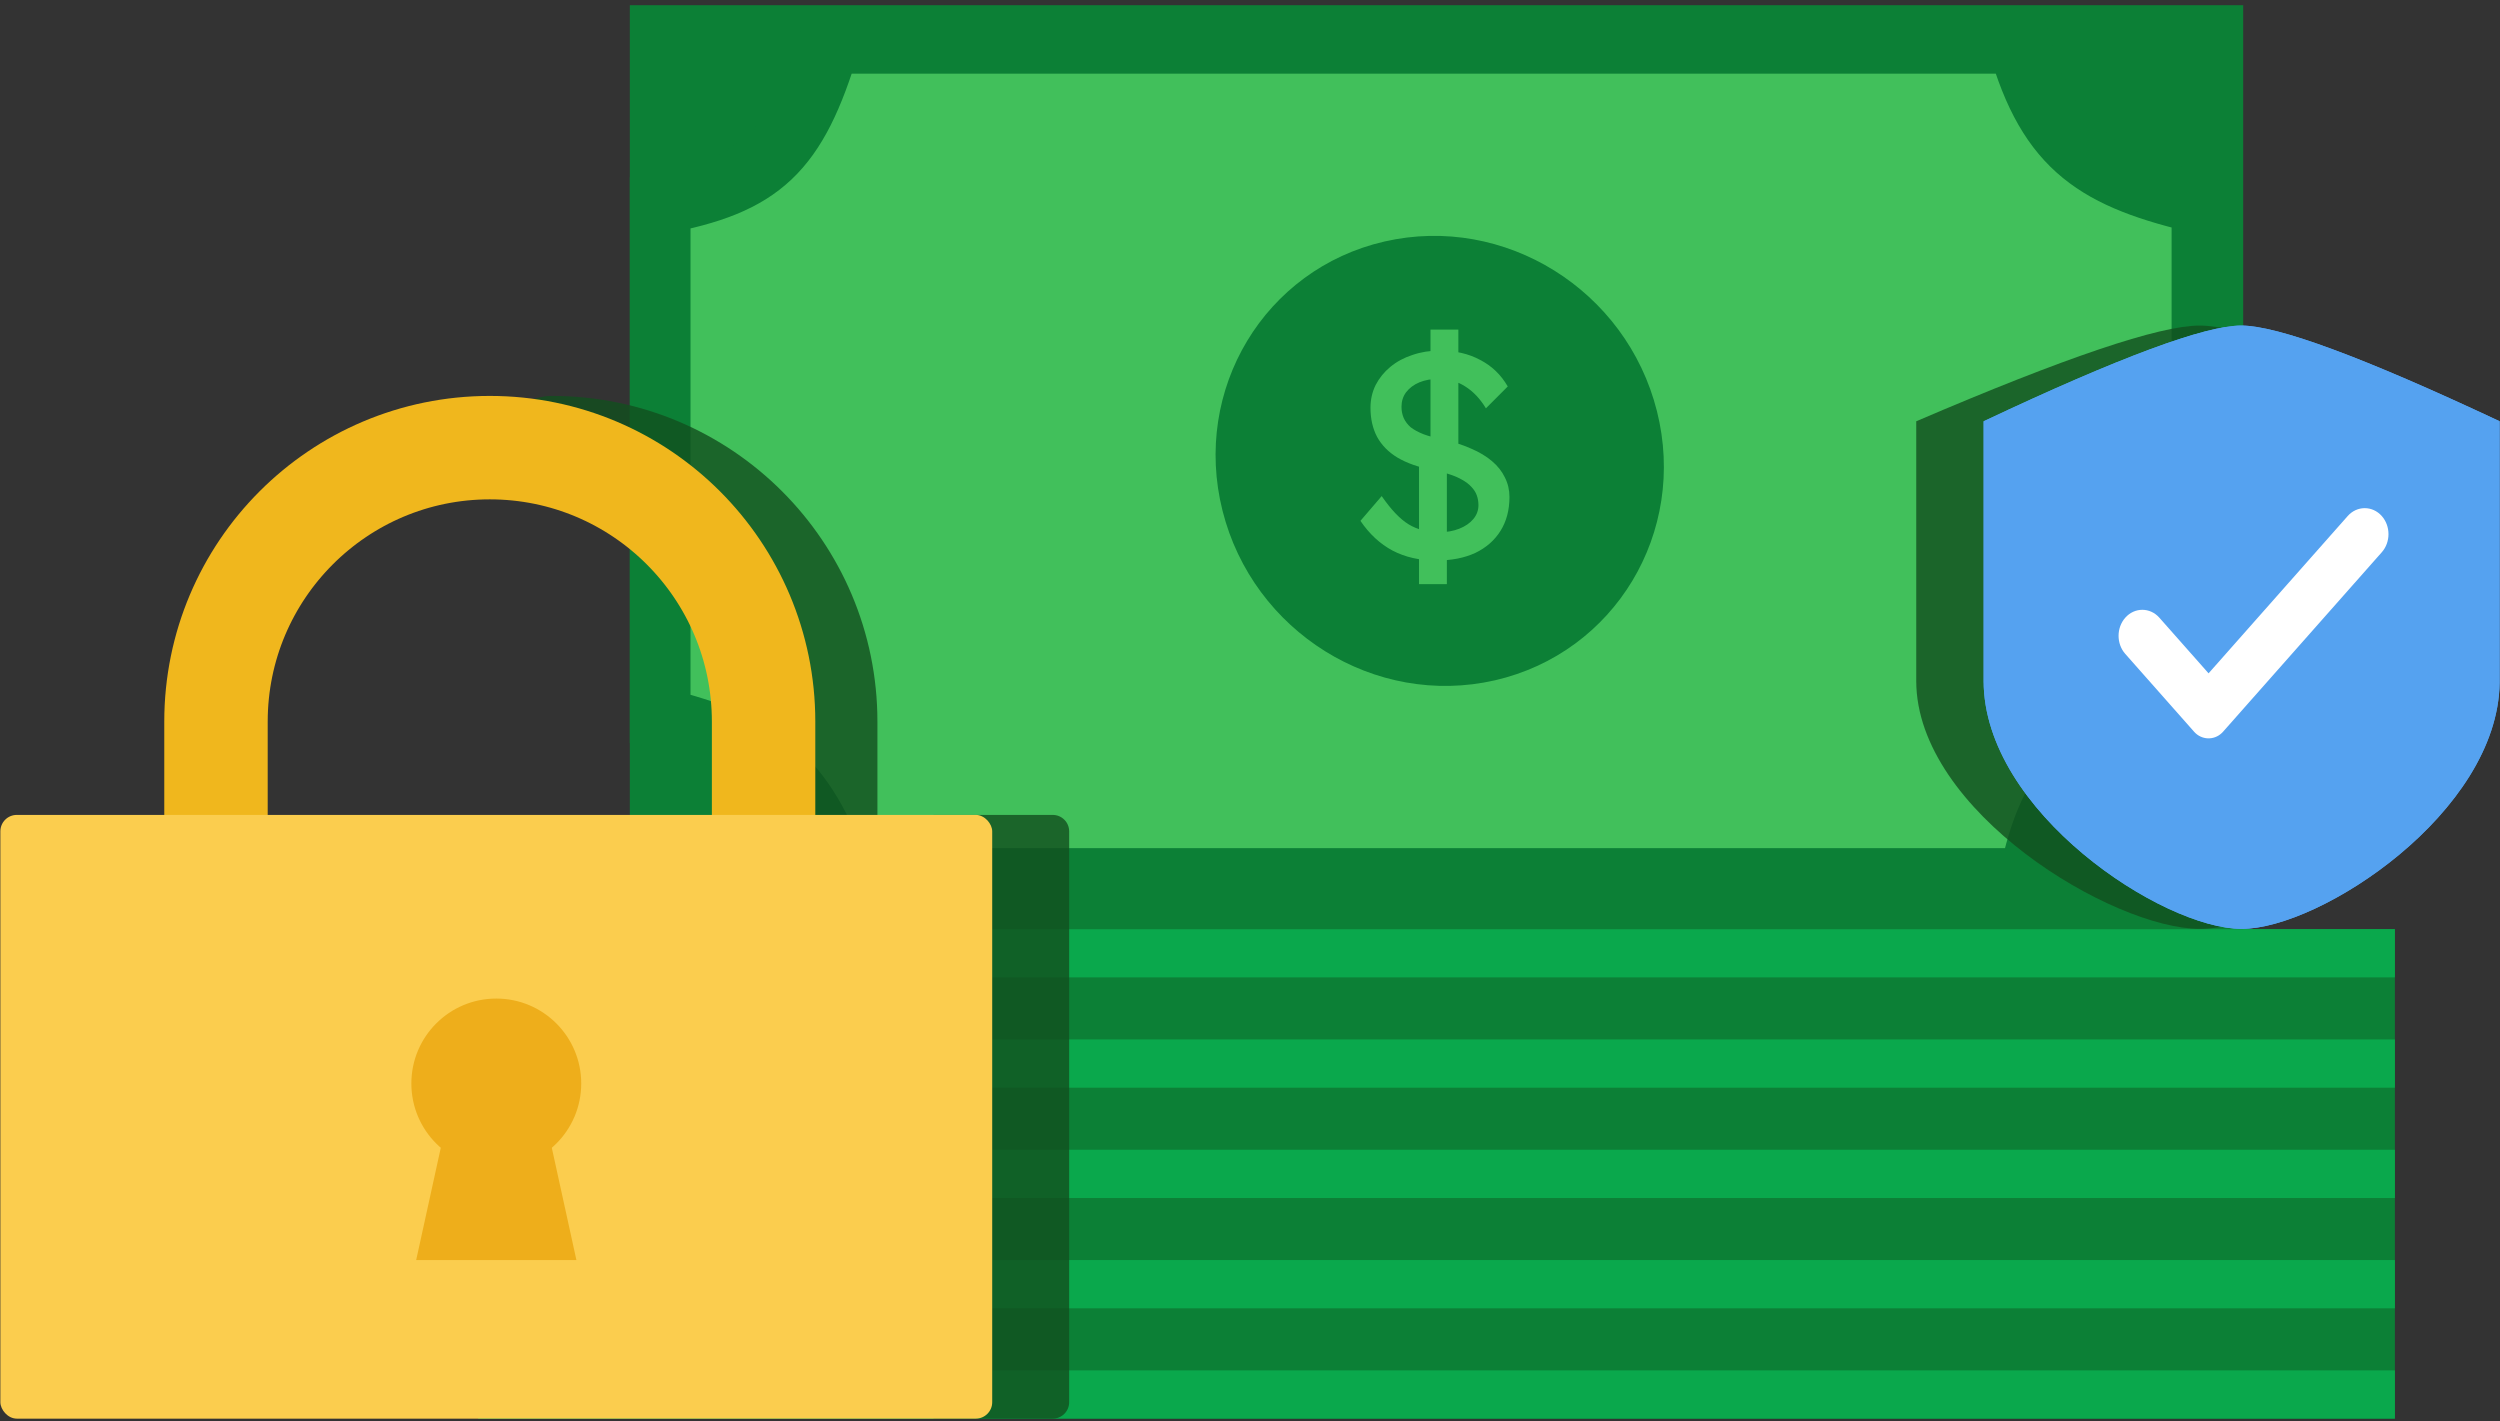
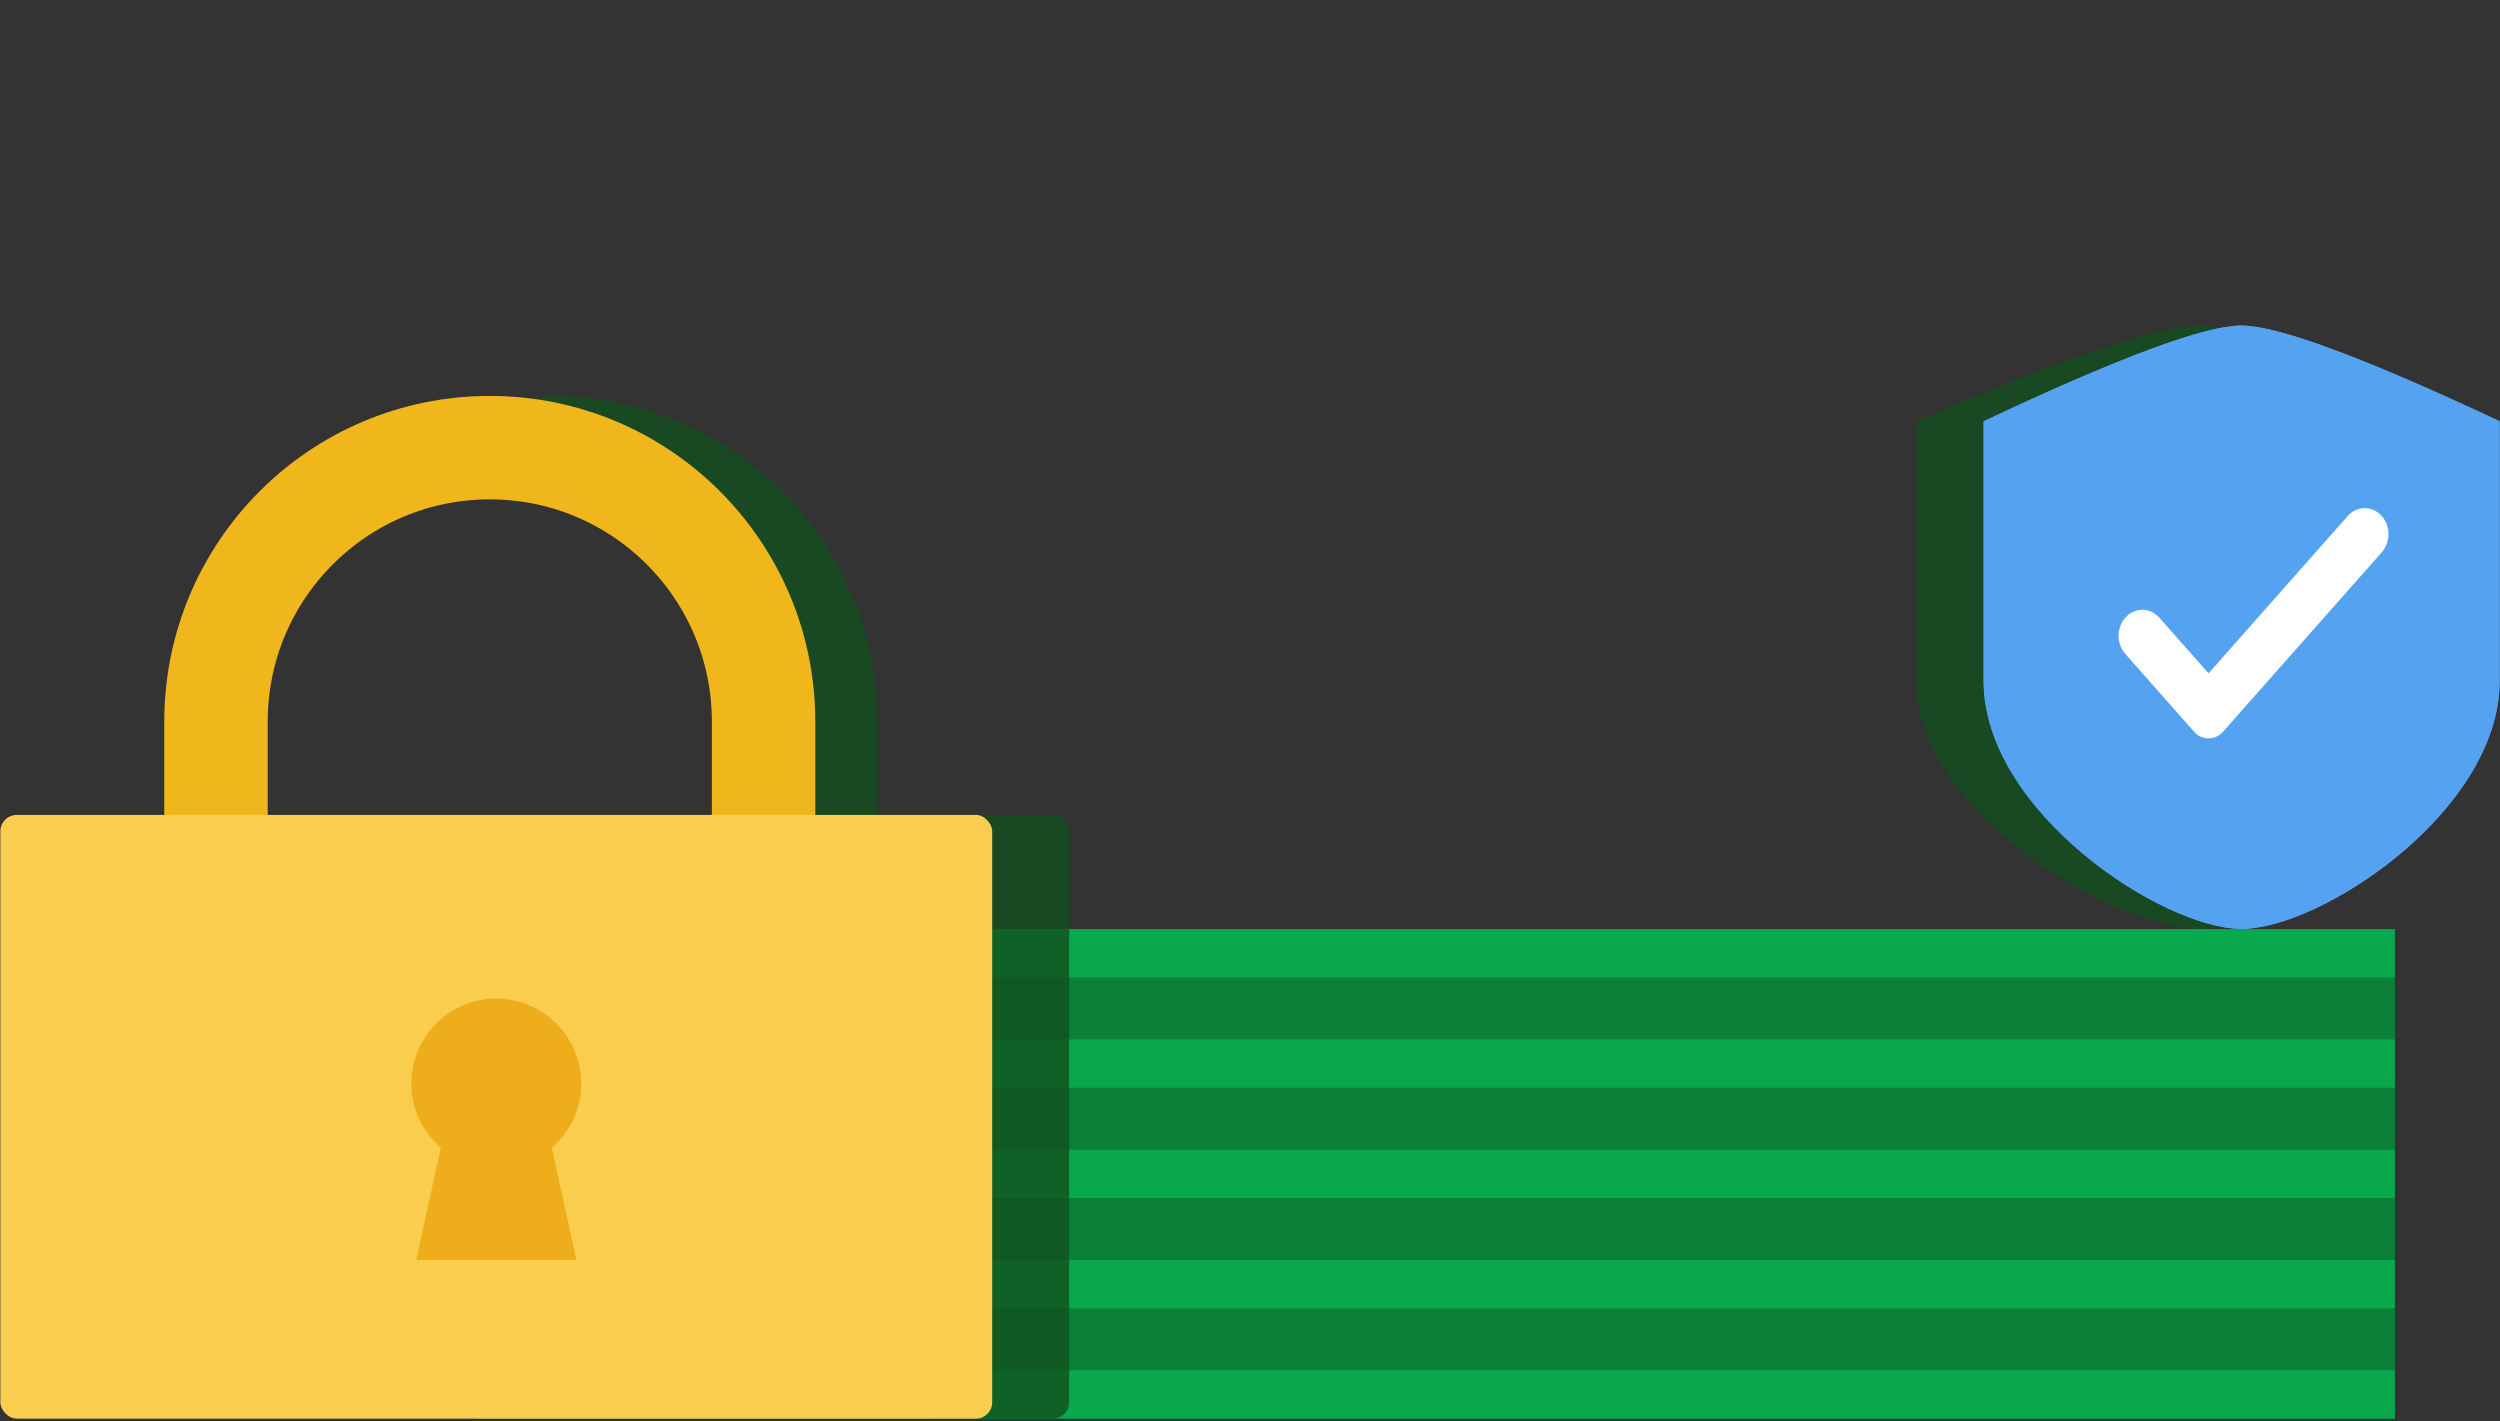
<svg xmlns="http://www.w3.org/2000/svg" width="394" height="224" viewBox="0 0 394 224" fill="none">
  <rect x="0" y="0" width="394" height="224" fill="#333333" stroke="none" />
  <rect x="75.357" y="146.428" width="302.077" height="77.149" fill="#0C8036" />
  <rect x="75.357" y="146.428" width="302.077" height="7.606" fill="#0AA84C" />
  <rect x="75.357" y="163.815" width="302.077" height="7.606" fill="#0AA84C" />
  <rect x="75.357" y="181.201" width="302.077" height="7.606" fill="#0AA84C" />
  <rect x="75.357" y="198.587" width="302.077" height="7.606" fill="#0AA84C" />
  <rect x="75.357" y="215.971" width="302.077" height="7.606" fill="#0AA84C" />
  <g clip-path="url(#clip0_1816_1407)">
    <rect x="99.262" y="0.823" width="254.266" height="145.605" fill="#0C8036" />
    <path d="M103.937 32.028L103.937 113.245C119.919 117.282 126.707 122.098 132.395 138.554L319.878 138.554C323.186 122.3 329.255 117.153 347.134 113.245L347.134 32.028C330.516 28.177 322.927 23.585 318.134 6.719L130.65 6.719C125.458 23.968 120.057 29.039 103.937 32.028Z" fill="#41C05B" stroke="#0C8036" stroke-width="9.779" />
    <path d="M218.206 38.059C199.301 42.394 187.867 61.389 192.67 80.487C197.474 99.584 216.691 111.548 235.596 107.218C254.501 102.877 265.935 83.887 261.132 64.79C256.329 45.693 237.111 33.723 218.206 38.059Z" fill="#0C8036" />
    <path d="M226.352 88.336C223.757 88.336 221.464 87.816 219.473 86.774C217.512 85.733 215.823 84.17 214.405 82.087L217.754 78.182C219.232 80.326 220.65 81.812 222.007 82.639C223.365 83.466 224.979 83.879 226.85 83.879C227.996 83.879 229.037 83.695 229.972 83.328C230.907 82.96 231.647 82.455 232.19 81.812C232.733 81.168 233.004 80.433 233.004 79.606C233.004 79.055 232.914 78.534 232.733 78.044C232.552 77.554 232.265 77.11 231.873 76.712C231.511 76.313 231.028 75.946 230.425 75.609C229.851 75.272 229.173 74.981 228.388 74.736C227.604 74.46 226.699 74.23 225.673 74.046C223.501 73.618 221.691 72.974 220.243 72.117C218.825 71.259 217.754 70.172 217.03 68.855C216.336 67.537 215.989 66.006 215.989 64.26C215.989 62.973 216.26 61.779 216.803 60.676C217.377 59.573 218.146 58.623 219.111 57.827C220.107 57 221.268 56.372 222.596 55.943C223.923 55.484 225.356 55.254 226.895 55.254C229.339 55.254 231.465 55.744 233.276 56.724C235.116 57.674 236.564 59.068 237.62 60.906L234.181 64.352C233.276 62.851 232.19 61.702 230.922 60.906C229.686 60.109 228.298 59.711 226.759 59.711C225.583 59.711 224.557 59.895 223.682 60.262C222.807 60.63 222.113 61.151 221.6 61.825C221.118 62.468 220.876 63.233 220.876 64.122C220.876 64.765 220.997 65.362 221.238 65.914C221.48 66.435 221.842 66.909 222.324 67.338C222.837 67.736 223.516 68.104 224.361 68.441C225.205 68.747 226.216 69.023 227.393 69.268C229.052 69.636 230.53 70.11 231.828 70.692C233.125 71.244 234.226 71.902 235.131 72.668C236.036 73.434 236.715 74.292 237.167 75.241C237.65 76.191 237.891 77.217 237.891 78.32C237.891 80.372 237.424 82.149 236.489 83.65C235.553 85.15 234.226 86.314 232.506 87.142C230.787 87.938 228.735 88.336 226.352 88.336ZM223.637 92.058V71.198L228.026 72.714V92.058H223.637ZM229.836 72.714L225.447 71.198V51.946H229.836V72.714Z" fill="#41C05B" />
  </g>
  <path fill-rule="evenodd" clip-rule="evenodd" d="M346.645 51.309C352.968 51.309 367.893 56.337 391.422 66.394V107.609C391.115 128.048 360.355 146.393 346.71 146.393C332.998 146.393 301.999 127.865 301.999 107.304L302.003 107.609H301.999V66.394C325.441 56.337 340.323 51.309 346.645 51.309Z" fill="#124F1F" fill-opacity="0.8" />
  <path fill-rule="evenodd" clip-rule="evenodd" d="M353.221 51.309C358.97 51.309 372.544 56.337 393.941 66.394V107.609C393.662 128.048 365.689 146.393 353.28 146.393C340.809 146.393 312.619 127.865 312.619 107.304L312.623 107.609H312.619V66.394C333.937 56.337 347.471 51.309 353.221 51.309Z" fill="#55A2F0" />
  <path fill-rule="evenodd" clip-rule="evenodd" d="M353.221 51.309C358.97 51.309 372.544 56.337 393.941 66.394V107.609C393.662 128.048 365.689 146.393 353.28 146.393C340.809 146.393 312.619 127.865 312.619 107.304L312.623 107.609H312.619V66.394C333.937 56.337 347.471 51.309 353.221 51.309Z" fill="#55A2F0" />
  <path d="M369.994 81.331C371.464 79.669 373.902 79.669 375.372 81.331C376.776 82.919 376.776 85.444 375.372 87.032L350.348 115.326C350.263 115.419 350.263 115.419 350.174 115.507C348.917 116.72 346.956 116.638 345.795 115.326L334.941 103.053C333.536 101.465 333.536 98.94 334.941 97.352C336.411 95.69 338.849 95.69 340.318 97.352L348.071 106.118L369.994 81.331Z" fill="white" />
  <path d="M86.981 70.548C110.812 70.548 130.131 89.878 130.131 113.724V148.265" stroke="#124F1F" stroke-opacity="0.8" stroke-width="16.301" stroke-linecap="round" stroke-linejoin="round" />
  <path d="M34.04 148.265V113.724C34.04 89.878 53.359 70.548 77.191 70.548C101.022 70.548 120.341 89.878 120.341 113.724V148.265" stroke="#F0B71D" stroke-width="16.301" stroke-linecap="round" stroke-linejoin="round" />
  <path d="M147.127 128.43H165.912C167.342 128.43 168.501 129.589 168.501 131.019V220.988C168.501 222.418 167.342 223.578 165.912 223.578H147.127V128.43Z" fill="#124F1F" fill-opacity="0.8" />
  <rect x="0.059" y="128.43" width="156.314" height="95.148" rx="2.589" fill="#FBCD4E" />
  <ellipse cx="78.216" cy="170.758" rx="13.386" ry="13.386" fill="#EEAE1B" />
  <path d="M70.952 174.115H85.479L90.843 198.587H65.589L70.952 174.115Z" fill="#EEAE1B" />
  <defs>
    <clipPath id="clip0_1816_1407">
-       <rect width="254.266" height="145.605" fill="white" transform="translate(99.261 0.824)" />
-     </clipPath>
+       </clipPath>
  </defs>
</svg>